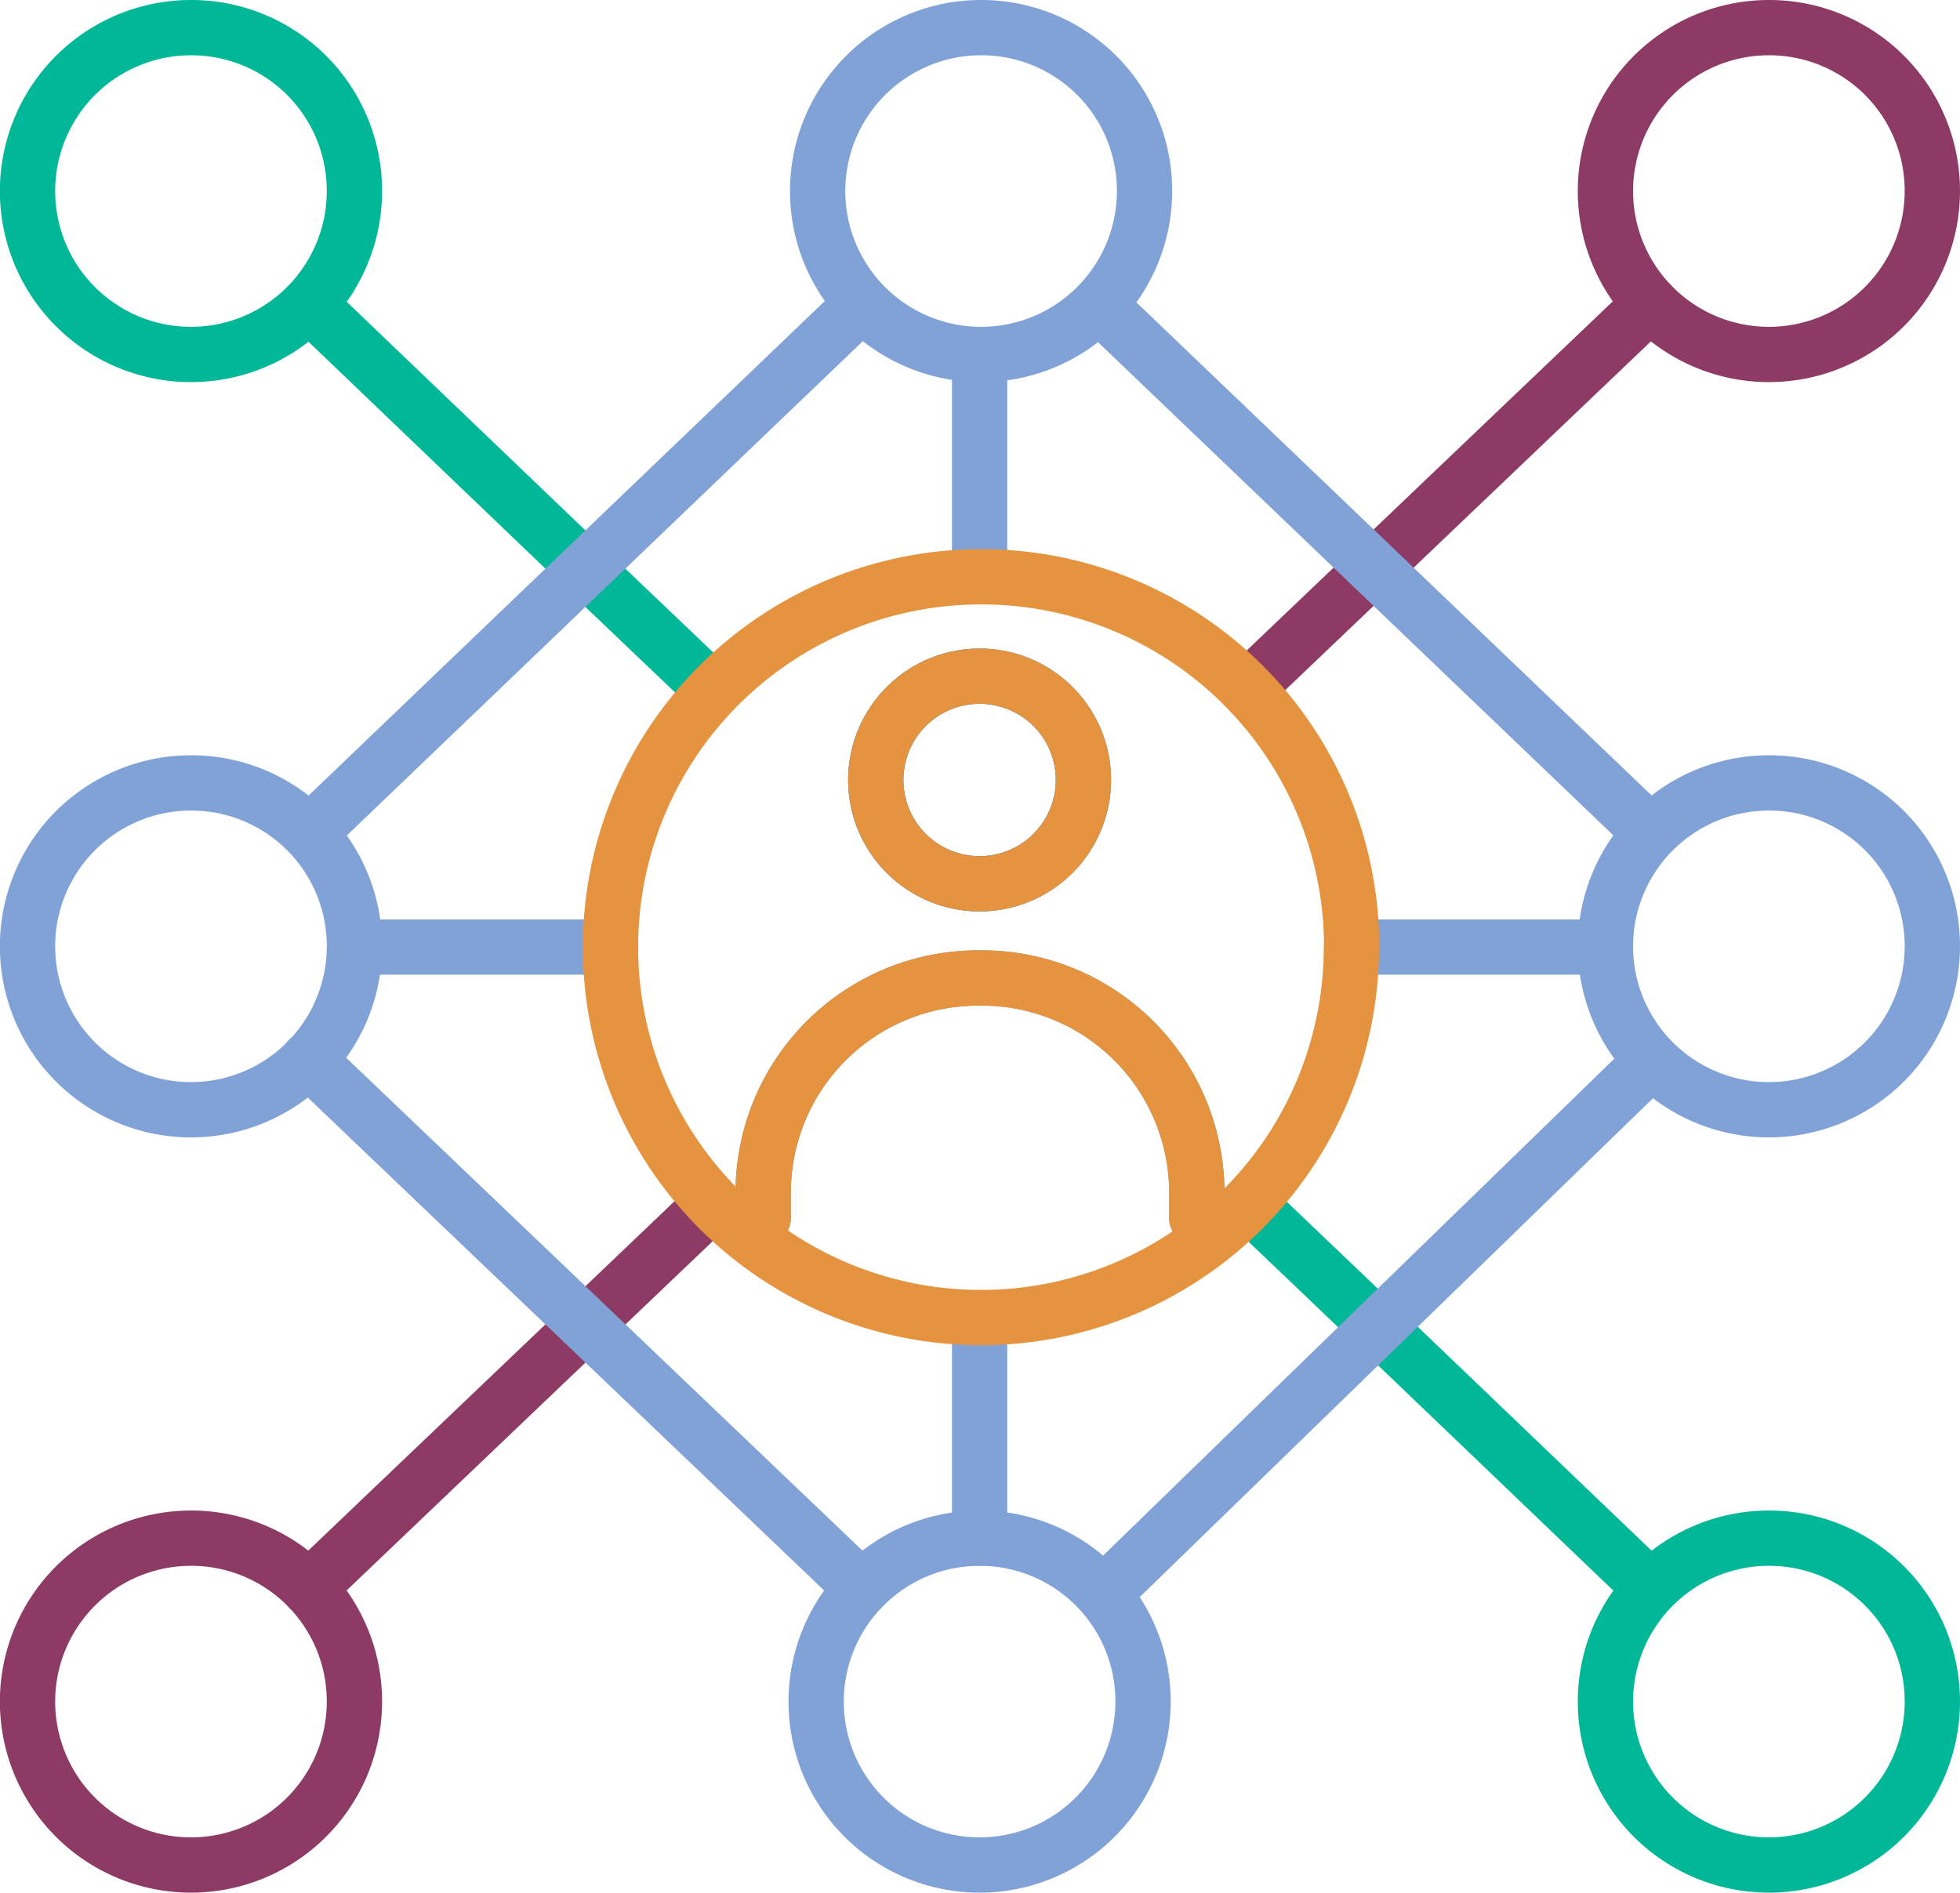
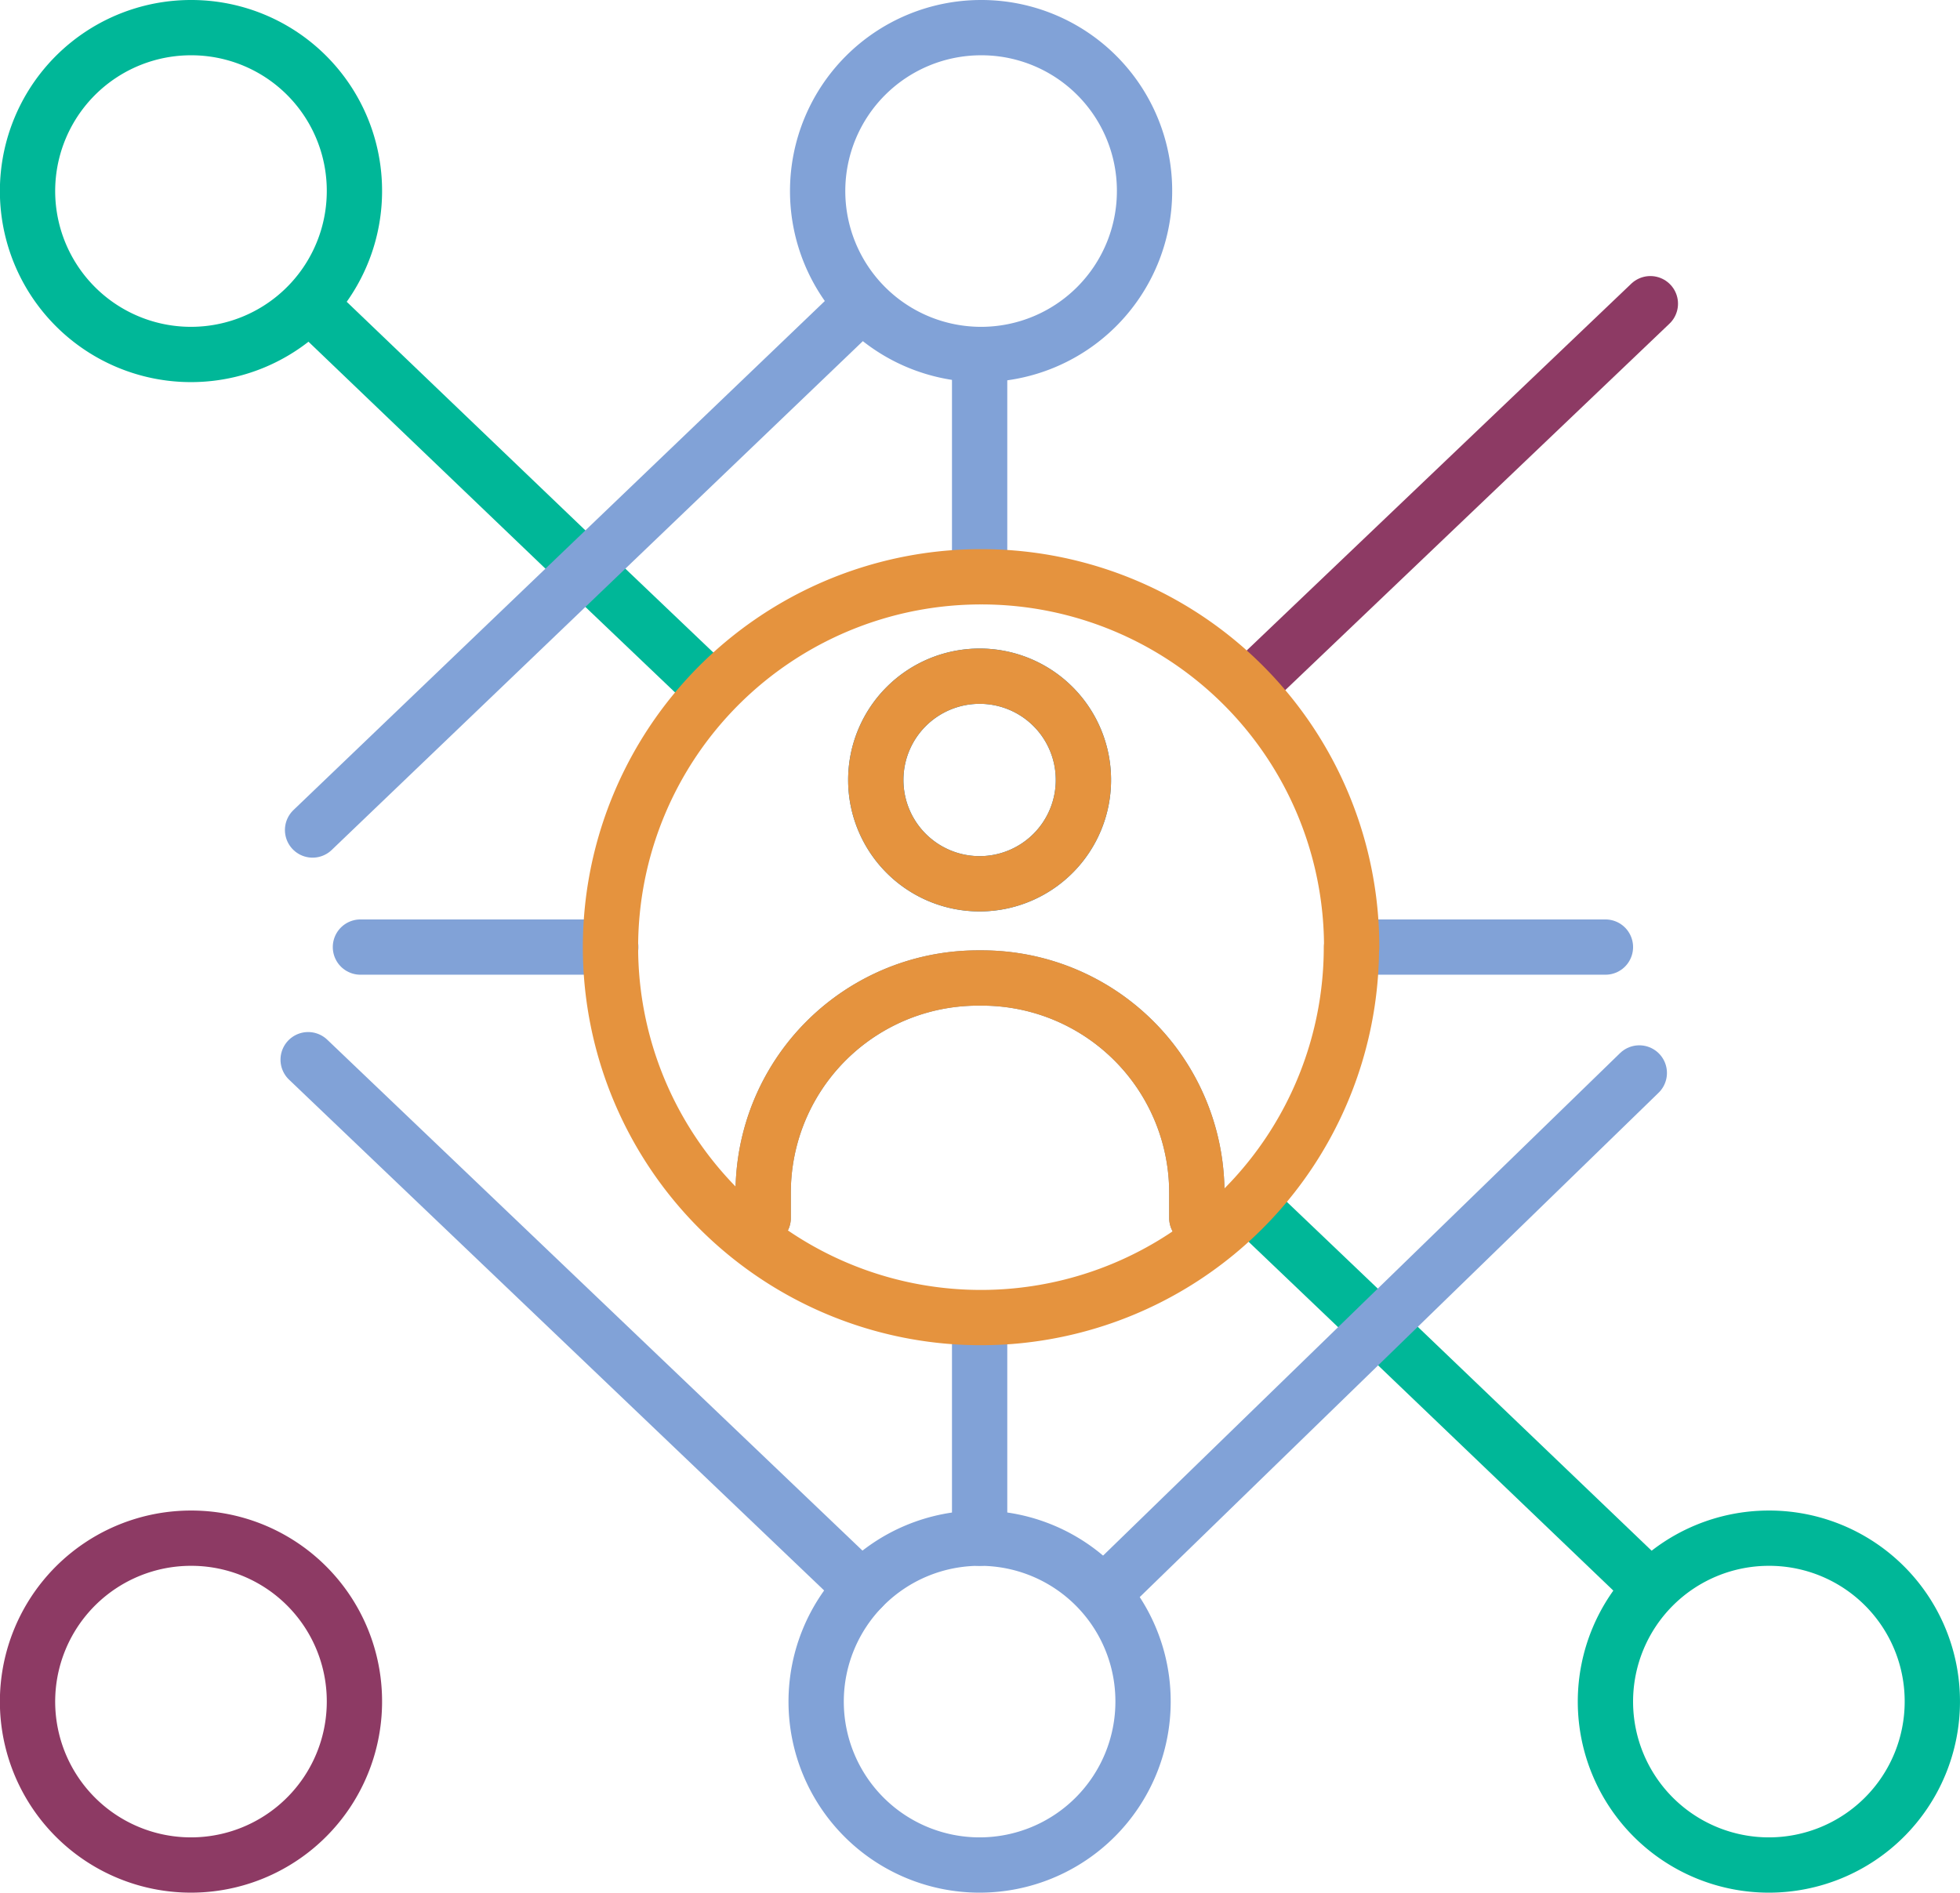
<svg xmlns="http://www.w3.org/2000/svg" width="70.895" height="68.471" viewBox="0 0 70.895 68.471">
  <g id="Group_390" data-name="Group 390" transform="translate(-2961.233 -474.929)">
-     <line id="Line_19" data-name="Line 19" y1="13.848" x2="14.514" transform="translate(2972.406 518.539)" fill="none" stroke="#8d3a64" stroke-linecap="round" stroke-linejoin="round" stroke-width="2" />
    <line id="Line_20" data-name="Line 20" y1="13.795" x2="14.461" transform="translate(3006.467 485.916)" fill="none" stroke="#8d3a64" stroke-linecap="round" stroke-linejoin="round" stroke-width="2" />
    <line id="Line_21" data-name="Line 21" x1="20.027" y1="19.121" transform="translate(2972.379 513.266)" fill="none" stroke="#81a2d7" stroke-linecap="round" stroke-linejoin="round" stroke-width="2" />
    <path id="Path_157" data-name="Path 157" d="M4.25,4.18,15.009,14.486l3.356,3.2" transform="translate(2968.289 481.869)" fill="none" stroke="#00b798" stroke-linecap="round" stroke-linejoin="round" stroke-width="2" />
    <path id="Path_158" data-name="Path 158" d="M16.99,16.38l5.246,5.007,8.815,8.442" transform="translate(2989.477 502.159)" fill="none" stroke="#00b798" stroke-linecap="round" stroke-linejoin="round" stroke-width="2" />
    <line id="Line_22" data-name="Line 22" y1="18.908" x2="19.734" transform="translate(2972.539 486.049)" fill="none" stroke="#81a2d7" stroke-linecap="round" stroke-linejoin="round" stroke-width="2" />
-     <line id="Line_23" data-name="Line 23" x2="19.281" y2="18.455" transform="translate(3001.247 486.209)" fill="none" stroke="#81a2d7" stroke-linecap="round" stroke-linejoin="round" stroke-width="2" />
    <line id="Line_24" data-name="Line 24" y2="7.963" transform="translate(2996.667 522.614)" fill="none" stroke="#81a2d7" stroke-linecap="round" stroke-linejoin="round" stroke-width="2" />
    <line id="Line_25" data-name="Line 25" y2="7.217" transform="translate(2996.667 488.286)" fill="none" stroke="#81a2d7" stroke-linecap="round" stroke-linejoin="round" stroke-width="2" />
    <line id="Line_26" data-name="Line 26" x2="9.055" transform="translate(2974.27 509.192)" fill="none" stroke="#81a2d7" stroke-linecap="round" stroke-linejoin="round" stroke-width="2" />
    <line id="Line_27" data-name="Line 27" x2="8.948" transform="translate(3010.355 509.192)" fill="none" stroke="#81a2d7" stroke-linecap="round" stroke-linejoin="round" stroke-width="2" />
    <path id="Path_159" data-name="Path 159" d="M12.2,6.292A5.912,5.912,0,1,1,6.292.38,5.9,5.9,0,0,1,12.2,6.292Z" transform="translate(2961.853 475.549)" fill="none" stroke="#00b798" stroke-linecap="round" stroke-linejoin="round" stroke-width="2" />
-     <path id="Path_160" data-name="Path 160" d="M12.2,16.552A5.912,5.912,0,1,1,6.292,10.64,5.9,5.9,0,0,1,12.2,16.552Z" transform="translate(2961.853 492.613)" fill="none" stroke="#81a2d7" stroke-linecap="round" stroke-linejoin="round" stroke-width="2" />
    <path id="Path_161" data-name="Path 161" d="M12.2,26.812A5.912,5.912,0,1,1,6.292,20.9,5.9,5.9,0,0,1,12.2,26.812Z" transform="translate(2961.853 509.677)" fill="none" stroke="#8d3a64" stroke-linecap="round" stroke-linejoin="round" stroke-width="2" />
    <path id="Path_162" data-name="Path 162" d="M22.914,26.812A5.912,5.912,0,1,1,17,20.9,5.9,5.9,0,0,1,22.914,26.812Z" transform="translate(2979.664 509.677)" fill="none" stroke="#81a2d7" stroke-linecap="round" stroke-linejoin="round" stroke-width="2" />
    <path id="Path_163" data-name="Path 163" d="M33.634,26.812A5.912,5.912,0,1,1,27.722,20.9,5.9,5.9,0,0,1,33.634,26.812Z" transform="translate(2997.493 509.677)" fill="none" stroke="#00b798" stroke-linecap="round" stroke-linejoin="round" stroke-width="2" />
    <path id="Path_164" data-name="Path 164" d="M22.934,6.292A5.912,5.912,0,1,1,17.022.38a5.9,5.9,0,0,1,5.912,5.912Z" transform="translate(2979.698 475.549)" fill="none" stroke="#81a2d7" stroke-linecap="round" stroke-linejoin="round" stroke-width="2" />
-     <path id="Path_165" data-name="Path 165" d="M33.634,6.292A5.912,5.912,0,1,1,27.722.38a5.9,5.9,0,0,1,5.912,5.912Z" transform="translate(2997.493 475.549)" fill="none" stroke="#8d3a64" stroke-linecap="round" stroke-linejoin="round" stroke-width="2" />
-     <path id="Path_166" data-name="Path 166" d="M33.634,16.552a5.912,5.912,0,1,1-5.912-5.912A5.9,5.9,0,0,1,33.634,16.552Z" transform="translate(2997.493 492.613)" fill="none" stroke="#81a2d7" stroke-linecap="round" stroke-linejoin="round" stroke-width="2" />
    <line id="Line_28" data-name="Line 28" x1="19.121" y2="18.589" transform="translate(3001.407 513.746)" fill="none" stroke="#81a2d7" stroke-linecap="round" stroke-linejoin="round" stroke-width="2" />
    <path id="Path_167" data-name="Path 167" d="M19.41,12.945A3.755,3.755,0,1,1,15.655,9.19,3.751,3.751,0,0,1,19.41,12.945Z" transform="translate(2981.011 490.202)" fill="none" stroke="#0077c8" stroke-linecap="round" stroke-linejoin="round" stroke-width="2" />
    <path id="Path_168" data-name="Path 168" d="M26.056,21.972v-.905a7.768,7.768,0,0,0-7.776-7.776h-.133a7.768,7.768,0,0,0-7.776,7.776v.905" transform="translate(2978.467 497.02)" fill="none" stroke="#7c878e" stroke-linecap="round" stroke-linejoin="round" stroke-width="2" />
    <path id="Path_169" data-name="Path 169" d="M35.091,21.235A13.4,13.4,0,1,1,21.7,7.84a13.389,13.389,0,0,1,13.4,13.4Z" transform="translate(2975.024 487.956)" fill="none" stroke="#e5933e" stroke-linecap="round" stroke-linejoin="round" stroke-width="2" />
    <path id="Path_170" data-name="Path 170" d="M19.41,12.945A3.755,3.755,0,1,1,15.655,9.19,3.751,3.751,0,0,1,19.41,12.945Z" transform="translate(2981.011 490.202)" fill="none" stroke="#e5933e" stroke-linecap="round" stroke-linejoin="round" stroke-width="2" />
    <path id="Path_171" data-name="Path 171" d="M26.056,21.972v-.905a7.768,7.768,0,0,0-7.776-7.776h-.133a7.768,7.768,0,0,0-7.776,7.776v.905" transform="translate(2978.467 497.02)" fill="none" stroke="#e5933e" stroke-linecap="round" stroke-linejoin="round" stroke-width="2" />
  </g>
</svg>